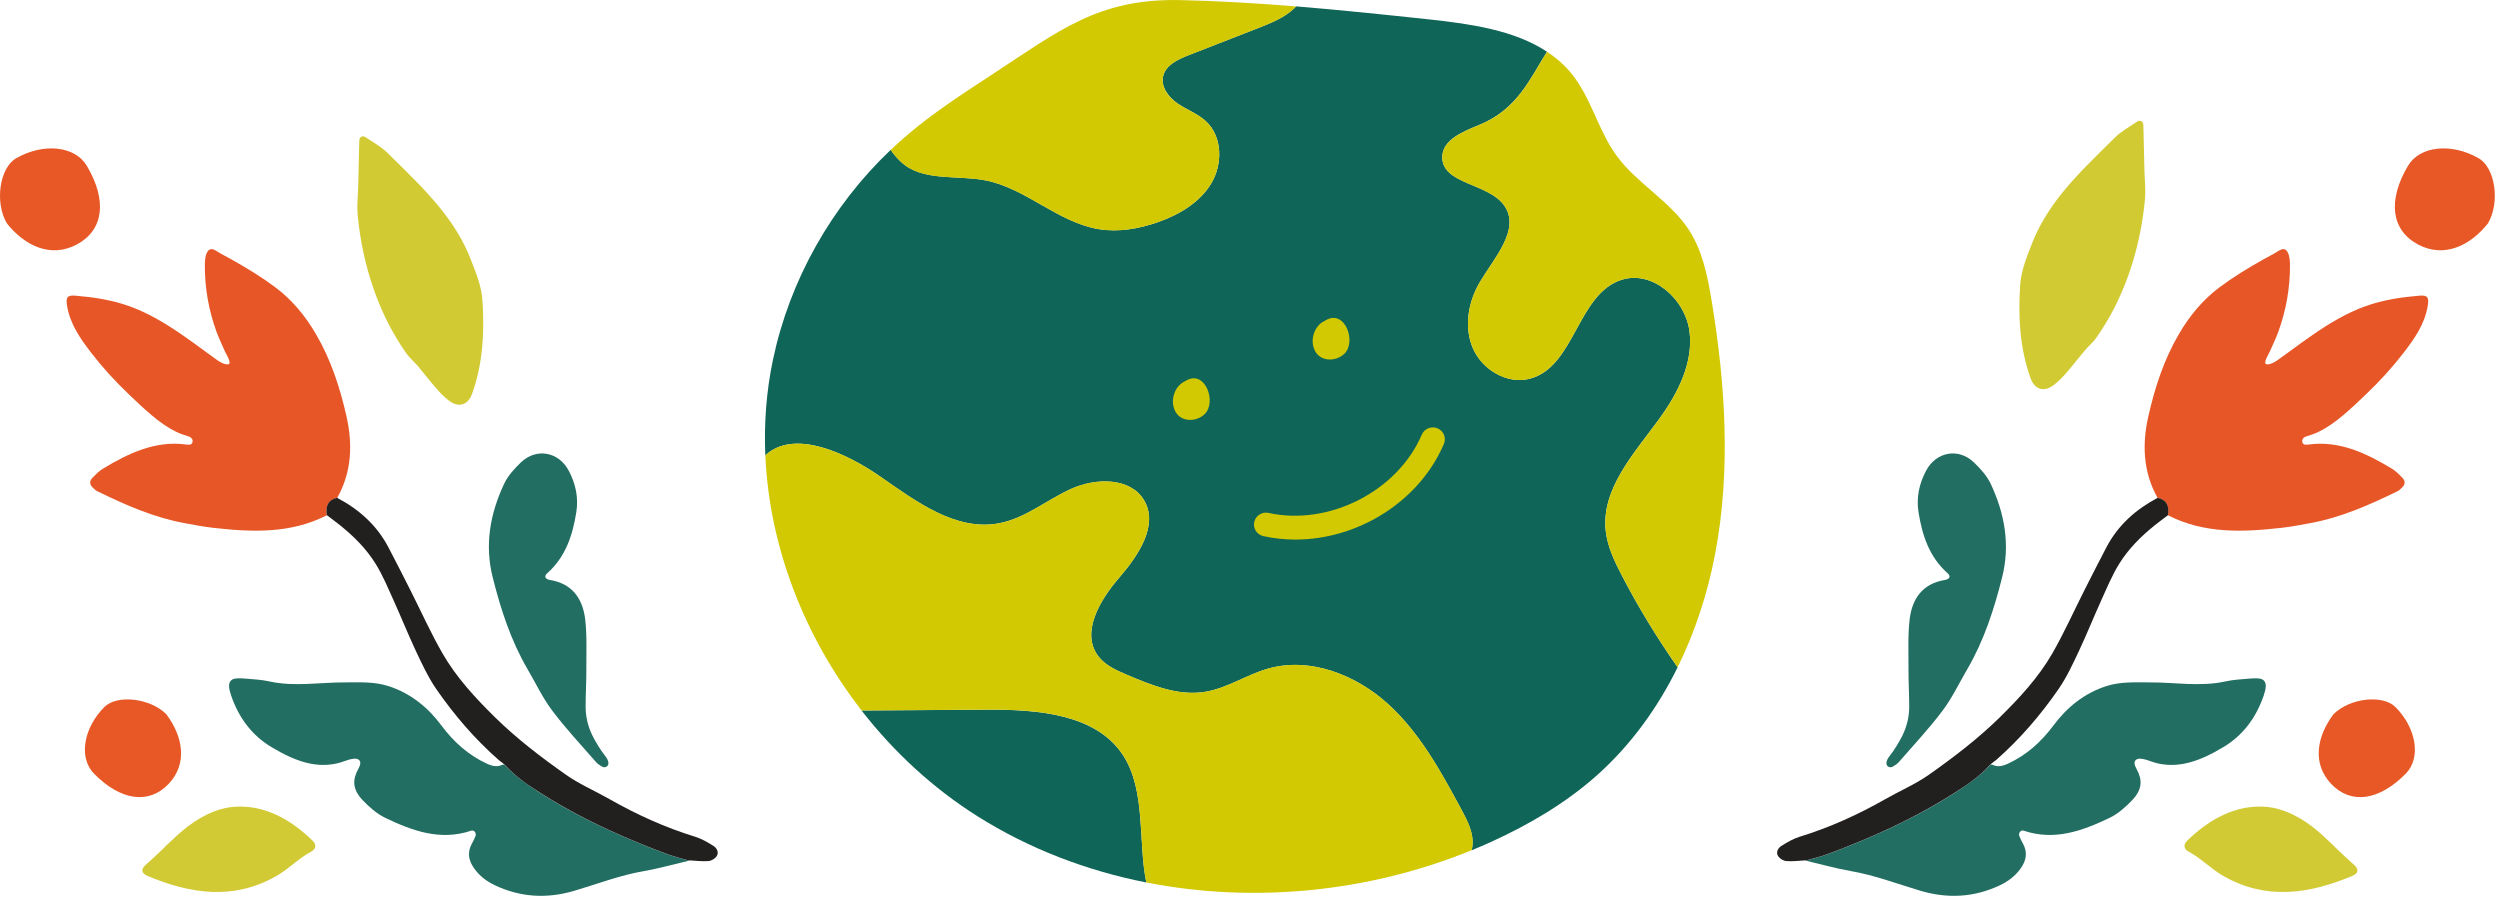
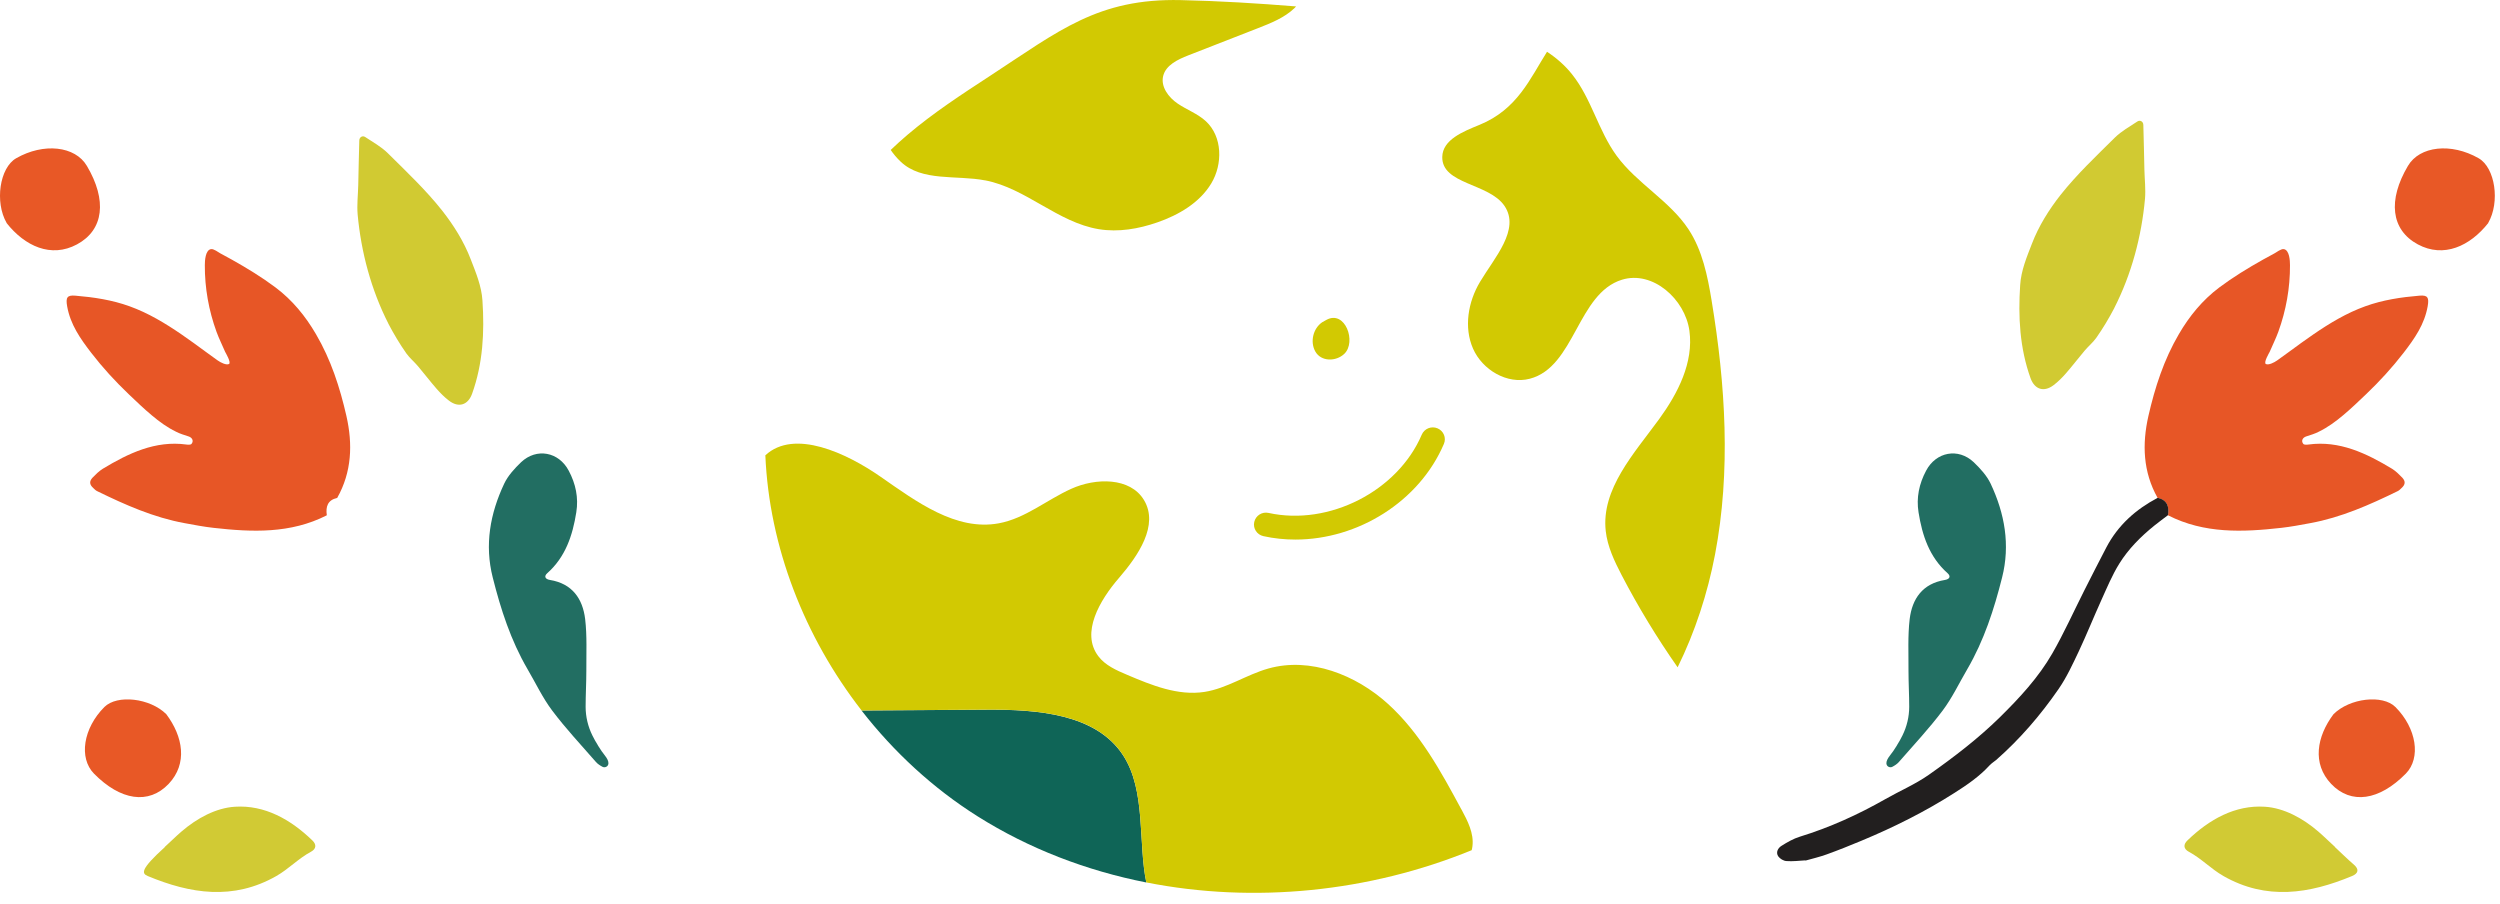
<svg xmlns="http://www.w3.org/2000/svg" fill="none" viewBox="0 0 224 81" height="81" width="224">
  <path fill="#E75626" d="M194.266 46.177C197.506 47.825 200.937 47.687 204.4 47.296C205.268 47.201 206.136 47.032 206.994 46.874C209.769 46.367 212.31 45.237 214.82 44.012C214.957 43.949 215.074 43.833 215.18 43.727C215.519 43.421 215.55 43.136 215.254 42.808C214.968 42.512 214.671 42.217 214.333 42.005C212.045 40.622 209.61 39.45 206.835 39.83C206.687 39.851 206.454 39.862 206.38 39.777C206.158 39.513 206.306 39.207 206.645 39.101C207.026 38.974 207.407 38.869 207.767 38.679C208.551 38.299 209.26 37.781 209.927 37.221C210.648 36.62 211.325 35.965 212.003 35.321C213.21 34.169 214.343 32.934 215.36 31.614C216.345 30.336 217.234 29.069 217.52 27.442C217.658 26.65 217.52 26.428 216.779 26.492C215.137 26.629 213.507 26.872 211.929 27.442C210.256 28.044 208.731 28.963 207.27 29.966C206.539 30.462 205.829 30.991 205.12 31.508C204.76 31.772 204.4 32.036 204.04 32.29C203.743 32.501 203.256 32.733 203.023 32.617C202.79 32.501 203.32 31.614 203.362 31.529C203.616 30.927 203.913 30.346 204.135 29.734C204.834 27.812 205.194 25.795 205.183 23.756C205.183 23.376 205.141 22.394 204.622 22.32C204.379 22.288 203.987 22.595 203.796 22.7C203.457 22.88 203.108 23.07 202.769 23.26C201.414 24.02 200.079 24.834 198.84 25.763C197.337 26.893 196.172 28.319 195.229 29.934C193.885 32.226 193.08 34.718 192.497 37.274C191.925 39.798 192.01 42.28 193.323 44.614C194.181 44.804 194.361 45.395 194.255 46.156L194.266 46.177Z" />
-   <path fill="#226E62" d="M161.768 77.109C163.123 77.426 164.457 77.806 165.834 78.049C167.984 78.419 170.006 79.2 172.071 79.813C174.507 80.531 176.857 80.415 179.155 79.338C179.907 78.989 180.574 78.493 181.061 77.796C181.549 77.109 181.686 76.391 181.273 75.62C181.157 75.398 181.03 75.166 180.934 74.923C180.828 74.648 181.051 74.342 181.316 74.427C184.09 75.367 186.61 74.437 189.046 73.265C189.808 72.895 190.497 72.272 191.09 71.649C191.428 71.29 191.704 70.847 191.778 70.35C191.852 69.822 191.683 69.368 191.439 68.903C191.312 68.66 191.121 68.291 191.386 68.08C191.619 67.889 192.053 68.006 192.318 68.08C192.678 68.185 193.006 68.333 193.366 68.407C194.139 68.576 194.923 68.576 195.696 68.428C196.946 68.185 198.1 67.604 199.18 66.96C200.98 65.894 202.145 64.299 202.823 62.335C202.918 62.049 203.013 61.743 203.013 61.437C203.013 61.099 202.812 60.846 202.463 60.803C202.156 60.761 201.838 60.772 201.541 60.803C200.821 60.867 200.091 60.898 199.392 61.057C197.126 61.553 194.859 61.131 192.593 61.141C191.301 61.141 189.999 61.067 188.749 61.469C186.759 62.102 185.191 63.38 183.984 65.007C182.872 66.496 181.57 67.657 179.907 68.428C179.632 68.555 179.314 68.66 179.028 68.65C178.562 68.629 178.456 68.386 178.287 68.576C177.366 69.558 176.275 70.308 175.153 71.037C172.505 72.726 169.71 74.12 166.819 75.324C165.781 75.757 164.733 76.18 163.674 76.56C163.059 76.782 162.414 76.93 161.789 77.109H161.768Z" />
  <path fill="#226E62" d="M169.964 66.791C169.858 66.96 169.752 67.129 169.635 67.298C169.434 67.605 168.883 68.133 169.053 68.534C169.127 68.713 169.36 68.798 169.54 68.713C169.762 68.597 169.995 68.449 170.154 68.259C171.478 66.739 172.855 65.271 174.062 63.665C174.919 62.525 175.544 61.194 176.275 59.948C177.768 57.382 178.668 54.604 179.388 51.742C180.129 48.817 179.621 46.008 178.361 43.336C178.022 42.618 177.429 41.974 176.847 41.414C175.46 40.104 173.469 40.484 172.579 42.174C171.954 43.346 171.69 44.593 171.901 45.902C172.23 47.972 172.865 49.905 174.506 51.362C174.803 51.626 174.708 51.89 174.263 51.964C172.262 52.291 171.33 53.643 171.107 55.47C170.927 56.991 171.012 58.554 171.001 60.096C171.001 61.173 171.065 62.25 171.065 63.327C171.065 64.215 170.853 65.102 170.461 65.894C170.313 66.2 170.144 66.496 169.964 66.781V66.791Z" />
  <path fill="#221F1F" d="M161.767 77.11C162.403 76.93 163.038 76.782 163.652 76.561C164.711 76.18 165.759 75.758 166.797 75.325C169.688 74.121 172.484 72.727 175.131 71.037C176.264 70.319 177.355 69.569 178.266 68.576C178.435 68.397 178.647 68.26 178.848 68.101C180.987 66.222 182.84 64.067 184.45 61.733C185.18 60.677 185.72 59.494 186.271 58.333C186.97 56.843 187.584 55.312 188.262 53.812C188.77 52.693 189.247 51.531 189.893 50.496C190.708 49.187 191.809 48.078 193.027 47.096C193.43 46.769 193.843 46.473 194.256 46.156C194.372 45.385 194.181 44.804 193.334 44.603C191.365 45.639 189.776 47.054 188.728 49.05C188.061 50.328 187.404 51.616 186.758 52.894C185.805 54.784 184.937 56.717 183.889 58.544C182.65 60.698 180.955 62.525 179.187 64.268C177.228 66.19 175.057 67.848 172.823 69.421C171.605 70.277 170.207 70.868 168.915 71.608C166.48 72.991 163.949 74.142 161.27 74.966C160.687 75.145 160.137 75.462 159.618 75.79C159.311 75.98 159.088 76.37 159.332 76.73C159.48 76.941 159.808 77.141 160.073 77.152C160.634 77.194 161.206 77.12 161.767 77.088V77.11Z" />
  <path fill="#E85826" d="M222.942 19.976C224.022 18.107 223.567 15.023 222.084 14.178C219.628 12.773 216.8 13.08 215.752 14.864C213.931 17.938 214.227 20.599 216.641 21.898C218.961 23.144 221.311 22.056 222.953 19.976H222.942Z" />
  <path fill="#D1CA32" d="M189.438 27.601C190.984 24.57 191.884 21.18 192.191 17.821C192.265 16.955 192.159 16.079 192.138 15.213C192.106 13.871 192.085 12.541 192.043 11.2C192.043 10.893 191.757 10.724 191.513 10.883C190.825 11.337 190.084 11.749 189.501 12.319C187.817 13.988 186.081 15.625 184.619 17.473C183.592 18.782 182.671 20.24 182.057 21.845C181.591 23.049 181.093 24.232 181.008 25.531C180.818 28.372 180.966 31.191 181.94 33.895C182.311 34.909 183.148 35.162 184.005 34.507C184.408 34.201 184.778 33.831 185.117 33.441C185.689 32.786 186.218 32.089 186.78 31.424C187.108 31.033 187.521 30.695 187.817 30.283C188.421 29.427 188.961 28.519 189.448 27.59L189.438 27.601Z" />
  <path fill="#D1CA34" d="M209.197 75.885C209.758 76.402 210.298 76.951 210.881 77.447C211.421 77.902 211.294 78.261 210.743 78.493C206.91 80.088 203.076 80.69 199.222 78.493C198.11 77.859 197.242 76.919 196.119 76.317C195.643 76.064 195.6 75.673 196.003 75.293C197.94 73.424 200.259 72.114 202.928 72.283C204.633 72.389 206.327 73.308 207.714 74.501C208.233 74.945 208.71 75.43 209.218 75.885C209.218 75.885 209.218 75.884 209.218 75.895L209.197 75.885Z" />
  <path fill="#E85826" d="M209.081 63.993C210.531 62.546 213.486 62.208 214.629 63.349C216.525 65.25 216.938 67.911 215.561 69.316C213.179 71.734 210.658 72.114 208.869 70.234C207.153 68.418 207.577 66 209.081 63.993Z" />
  <path fill="#E75626" d="M29.27 46.177C26.03 47.825 22.599 47.687 19.136 47.296C18.268 47.201 17.4 47.032 16.542 46.874C13.768 46.367 11.226 45.237 8.716 44.012C8.579 43.949 8.462 43.833 8.356 43.727C8.018 43.421 7.986 43.136 8.282 42.808C8.568 42.512 8.865 42.217 9.204 42.005C11.491 40.622 13.926 39.45 16.701 39.83C16.849 39.851 17.082 39.862 17.156 39.777C17.379 39.513 17.23 39.207 16.891 39.101C16.51 38.974 16.129 38.869 15.769 38.679C14.985 38.299 14.276 37.781 13.609 37.221C12.889 36.62 12.211 35.965 11.533 35.321C10.326 34.169 9.193 32.934 8.176 31.614C7.192 30.336 6.302 29.069 6.016 27.442C5.878 26.65 6.016 26.428 6.757 26.492C8.399 26.629 10.03 26.872 11.607 27.442C13.28 28.044 14.805 28.963 16.267 29.966C16.997 30.462 17.707 30.991 18.416 31.508C18.776 31.772 19.136 32.036 19.496 32.29C19.793 32.501 20.28 32.733 20.513 32.617C20.746 32.501 20.216 31.614 20.174 31.529C19.92 30.927 19.623 30.346 19.401 29.734C18.702 27.812 18.342 25.795 18.353 23.756C18.353 23.376 18.395 22.394 18.914 22.32C19.158 22.288 19.549 22.595 19.74 22.7C20.079 22.88 20.428 23.07 20.767 23.26C22.123 24.02 23.457 24.834 24.696 25.763C26.2 26.893 27.364 28.319 28.307 29.934C29.652 32.226 30.456 34.718 31.039 37.274C31.611 39.798 31.526 42.28 30.213 44.614C29.355 44.804 29.175 45.395 29.281 46.156L29.27 46.177Z" />
-   <path fill="#226E62" d="M61.77 77.109C60.414 77.426 59.08 77.806 57.703 78.049C55.554 78.419 53.531 79.2 51.466 79.813C49.031 80.531 46.68 80.415 44.382 79.338C43.63 78.989 42.963 78.493 42.476 77.796C41.989 77.109 41.851 76.391 42.264 75.62C42.38 75.398 42.508 75.166 42.603 74.923C42.709 74.648 42.486 74.342 42.222 74.427C39.447 75.367 36.927 74.437 34.491 73.265C33.729 72.895 33.041 72.272 32.448 71.649C32.109 71.29 31.833 70.847 31.759 70.35C31.685 69.822 31.855 69.368 32.098 68.903C32.225 68.66 32.416 68.291 32.151 68.08C31.918 67.889 31.484 68.006 31.219 68.08C30.859 68.185 30.531 68.333 30.171 68.407C29.398 68.576 28.614 68.576 27.841 68.428C26.592 68.185 25.437 67.604 24.357 66.96C22.557 65.894 21.392 64.299 20.715 62.335C20.619 62.049 20.524 61.743 20.524 61.437C20.524 61.099 20.725 60.846 21.075 60.803C21.382 60.761 21.699 60.772 21.996 60.803C22.716 60.867 23.447 60.898 24.145 61.057C26.412 61.553 28.678 61.131 30.944 61.141C32.236 61.141 33.538 61.067 34.788 61.469C36.779 62.102 38.346 63.38 39.553 65.007C40.665 66.496 41.967 67.657 43.63 68.428C43.905 68.555 44.223 68.66 44.509 68.65C44.975 68.629 45.081 68.386 45.25 68.576C46.171 69.558 47.262 70.308 48.385 71.037C51.032 72.726 53.828 74.12 56.718 75.324C57.756 75.757 58.805 76.18 59.864 76.56C60.478 76.782 61.124 76.93 61.748 77.109H61.77Z" />
  <path fill="#226E62" d="M53.573 66.791C53.679 66.96 53.785 67.129 53.902 67.298C54.103 67.605 54.654 68.133 54.484 68.534C54.41 68.713 54.177 68.798 53.997 68.713C53.775 68.597 53.542 68.449 53.383 68.259C52.059 66.739 50.682 65.271 49.475 63.665C48.617 62.525 47.993 61.194 47.262 59.948C45.769 57.382 44.869 54.604 44.149 51.742C43.407 48.817 43.916 46.008 45.176 43.336C45.515 42.618 46.108 41.974 46.69 41.414C48.077 40.104 50.068 40.484 50.958 42.174C51.583 43.346 51.847 44.593 51.636 45.902C51.307 47.972 50.672 49.905 49.031 51.362C48.734 51.626 48.829 51.89 49.274 51.964C51.275 52.291 52.207 53.643 52.43 55.47C52.61 56.991 52.525 58.554 52.536 60.096C52.536 61.173 52.472 62.25 52.472 63.327C52.472 64.215 52.684 65.102 53.076 65.894C53.224 66.2 53.393 66.496 53.573 66.781V66.791Z" />
-   <path fill="#221F1F" d="M61.769 77.11C61.133 76.93 60.498 76.782 59.884 76.561C58.825 76.18 57.777 75.758 56.739 75.325C53.848 74.121 51.052 72.727 48.405 71.037C47.272 70.319 46.181 69.569 45.271 68.576C45.101 68.397 44.889 68.26 44.688 68.101C42.549 66.222 40.696 64.067 39.086 61.733C38.356 60.677 37.816 59.494 37.265 58.333C36.566 56.843 35.952 55.312 35.274 53.812C34.766 52.693 34.289 51.531 33.643 50.496C32.828 49.187 31.727 48.078 30.509 47.096C30.107 46.769 29.694 46.473 29.281 46.156C29.164 45.385 29.355 44.804 30.202 44.603C32.172 45.639 33.76 47.054 34.808 49.05C35.475 50.328 36.132 51.616 36.778 52.894C37.731 54.784 38.599 56.717 39.648 58.544C40.887 60.698 42.581 62.525 44.349 64.268C46.308 66.19 48.479 67.848 50.714 69.421C51.931 70.277 53.329 70.868 54.621 71.608C57.057 72.991 59.587 74.142 62.267 74.966C62.849 75.145 63.4 75.462 63.919 75.79C64.226 75.98 64.448 76.37 64.204 76.73C64.056 76.941 63.728 77.141 63.463 77.152C62.902 77.194 62.33 77.12 61.769 77.088V77.11Z" />
  <path fill="#E85826" d="M0.594 19.976C-0.486 18.107 -0.031 15.023 1.452 14.178C3.909 12.773 6.736 13.08 7.784 14.864C9.606 17.938 9.309 20.599 6.895 21.898C4.576 23.144 2.225 22.056 0.584 19.976H0.594Z" />
  <path fill="#D1CA32" d="M34.798 28.995C33.252 25.964 32.352 22.574 32.045 19.215C31.971 18.349 32.077 17.473 32.098 16.607C32.13 15.265 32.151 13.935 32.193 12.594C32.193 12.287 32.479 12.118 32.723 12.277C33.411 12.731 34.152 13.143 34.735 13.713C36.418 15.382 38.155 17.019 39.616 18.867C40.644 20.176 41.565 21.634 42.179 23.239C42.645 24.443 43.143 25.626 43.227 26.925C43.418 29.765 43.27 32.585 42.296 35.289C41.925 36.303 41.088 36.556 40.231 35.901C39.828 35.595 39.458 35.225 39.119 34.835C38.547 34.18 38.017 33.483 37.456 32.818C37.128 32.427 36.715 32.089 36.418 31.677C35.815 30.822 35.275 29.913 34.788 28.984L34.798 28.995Z" />
-   <path fill="#D1CA34" d="M14.784 75.885C14.223 76.402 13.682 76.951 13.1 77.447C12.56 77.902 12.687 78.261 13.238 78.493C17.071 80.088 20.904 80.69 24.759 78.493C25.871 77.859 26.739 76.919 27.862 76.317C28.338 76.064 28.381 75.673 27.978 75.293C26.04 73.424 23.721 72.114 21.053 72.283C19.348 72.389 17.654 73.308 16.266 74.501C15.747 74.945 15.271 75.43 14.763 75.885C14.763 75.885 14.763 75.884 14.763 75.895L14.784 75.885Z" />
+   <path fill="#D1CA34" d="M14.784 75.885C12.56 77.902 12.687 78.261 13.238 78.493C17.071 80.088 20.904 80.69 24.759 78.493C25.871 77.859 26.739 76.919 27.862 76.317C28.338 76.064 28.381 75.673 27.978 75.293C26.04 73.424 23.721 72.114 21.053 72.283C19.348 72.389 17.654 73.308 16.266 74.501C15.747 74.945 15.271 75.43 14.763 75.885C14.763 75.885 14.763 75.884 14.763 75.895L14.784 75.885Z" />
  <path fill="#E85826" d="M14.901 63.993C13.45 62.546 10.495 62.208 9.352 63.349C7.456 65.25 7.043 67.911 8.42 69.316C10.803 71.734 13.323 72.114 15.113 70.234C16.828 68.418 16.404 66 14.901 63.993Z" />
  <g clip-path="url(#clip0_1254_7)">
-     <path fill="#0F6557" d="M143.874 47.579C143.455 43.805 146.417 40.625 148.659 37.546C150.345 35.227 151.759 32.46 151.371 29.633C150.983 26.802 148.086 24.214 145.331 25.058C141.33 26.286 141.123 32.873 137.07 33.931C135.043 34.459 132.814 33.129 131.982 31.227C131.15 29.326 131.538 27.049 132.603 25.262C133.909 23.071 136.238 20.555 134.802 18.445C133.409 16.39 129.184 16.53 129.227 14.057C129.253 12.505 131.111 11.781 132.56 11.184C135.966 9.789 137.087 7.044 138.613 4.635C135.681 2.699 131.758 2.14 128.136 1.748C124.135 1.317 120.134 0.9 116.128 0.571C116.076 0.622 116.033 0.682 115.982 0.729C115.076 1.59 113.873 2.068 112.705 2.524L106.474 4.954C105.526 5.325 104.456 5.828 104.219 6.809C103.987 7.768 104.698 8.715 105.521 9.278C106.345 9.836 107.315 10.186 108.048 10.86C109.536 12.237 109.566 14.693 108.531 16.428C107.492 18.159 105.625 19.255 103.702 19.92C102.02 20.504 100.21 20.815 98.45 20.53C94.781 19.928 91.927 16.859 88.275 16.155C85.688 15.656 82.614 16.287 80.708 14.484C80.346 14.143 80.053 13.789 79.807 13.426C74.495 18.47 70.752 25.113 69.256 32.242C68.661 35.069 68.45 37.943 68.571 40.799C71.158 38.395 75.849 40.599 78.906 42.727C82.105 44.952 85.645 47.604 89.491 46.892C91.862 46.453 93.785 44.79 95.98 43.801C98.174 42.812 101.262 42.761 102.495 44.807C103.849 47.059 101.973 49.8 100.253 51.791C98.532 53.782 96.816 56.703 98.407 58.801C99.032 59.624 100.033 60.063 100.986 60.468C103.193 61.406 105.547 62.365 107.919 61.999C109.937 61.687 111.687 60.451 113.649 59.901C117.396 58.852 121.487 60.468 124.355 63.069C127.222 65.67 129.106 69.136 130.939 72.534C131.495 73.566 132.064 74.679 131.922 75.839C131.909 75.958 131.883 76.069 131.857 76.184C132.456 75.941 133.051 75.685 133.642 75.416C137.014 73.877 140.243 71.98 143.011 69.533C146.085 66.812 148.504 63.461 150.315 59.79C148.465 57.147 146.78 54.384 145.296 51.523C144.65 50.273 144.029 48.977 143.874 47.583V47.579Z" />
    <path fill="#0F6557" d="M88.391 63.589C84.657 63.615 80.928 63.636 77.194 63.661C80.083 67.375 83.592 70.62 87.581 73.135C92.207 76.052 97.355 78.013 102.71 79.071C101.96 75.489 102.693 70.871 100.645 67.699C98.217 63.939 92.906 63.563 88.395 63.589H88.391Z" />
    <path fill="#D2C902" d="M88.275 16.16C91.927 16.863 94.781 19.933 98.45 20.534C100.209 20.824 102.02 20.509 103.702 19.924C105.62 19.259 107.492 18.163 108.531 16.432C109.57 14.701 109.535 12.241 108.048 10.864C107.319 10.19 106.345 9.841 105.521 9.282C104.698 8.724 103.986 7.773 104.219 6.813C104.456 5.833 105.53 5.33 106.474 4.959L112.704 2.528C113.873 2.072 115.076 1.595 115.981 0.733C116.033 0.682 116.08 0.627 116.128 0.576C112.692 0.298 109.251 0.085 105.802 0.009C98.381 -0.162 94.88 2.763 88.723 6.788C86.171 8.451 83.614 10.122 81.294 12.092C80.785 12.523 80.294 12.975 79.807 13.435C80.052 13.797 80.346 14.151 80.708 14.492C82.614 16.296 85.688 15.665 88.275 16.164V16.16Z" />
    <path fill="#D2C902" d="M130.943 72.53C129.114 69.132 127.226 65.665 124.359 63.065C121.491 60.464 117.395 58.848 113.653 59.897C111.687 60.447 109.941 61.679 107.923 61.995C105.551 62.361 103.193 61.402 100.99 60.464C100.032 60.059 99.032 59.62 98.411 58.797C96.82 56.703 98.536 53.778 100.257 51.787C101.977 49.796 103.857 47.054 102.499 44.803C101.266 42.752 98.174 42.803 95.984 43.797C93.789 44.786 91.866 46.449 89.495 46.888C85.653 47.6 82.109 44.944 78.91 42.722C75.853 40.595 71.162 38.395 68.575 40.795C68.924 48.994 72.08 57.074 77.198 63.657C80.932 63.632 84.661 63.61 88.395 63.585C92.91 63.555 98.217 63.93 100.645 67.695C102.693 70.871 101.96 75.489 102.71 79.066C112.377 80.977 122.712 79.923 131.865 76.176C131.891 76.065 131.917 75.95 131.93 75.83C132.077 74.671 131.503 73.558 130.947 72.526L130.943 72.53Z" />
    <path fill="#D2C902" d="M153.363 26.943C152.997 24.717 152.536 22.44 151.294 20.551C149.599 17.98 146.659 16.437 144.844 13.947C143.205 11.7 142.593 8.83 140.855 6.656C140.213 5.85 139.45 5.189 138.613 4.639C137.087 7.048 135.966 9.794 132.56 11.188C131.111 11.781 129.253 12.51 129.227 14.062C129.184 16.535 133.405 16.398 134.802 18.449C136.233 20.56 133.909 23.075 132.603 25.267C131.538 27.053 131.15 29.326 131.982 31.232C132.814 33.138 135.043 34.468 137.07 33.935C141.118 32.878 141.33 26.29 145.331 25.062C148.09 24.214 150.983 26.806 151.371 29.637C151.76 32.468 150.345 35.236 148.659 37.551C146.417 40.629 143.455 43.814 143.874 47.583C144.029 48.977 144.65 50.278 145.296 51.523C146.784 54.384 148.465 57.147 150.315 59.79C151.885 56.605 152.997 53.173 153.665 49.694C155.097 42.202 154.605 34.468 153.363 26.947V26.943Z" />
    <path fill="#D2C902" d="M116.072 48.346C115.111 48.346 114.149 48.248 113.201 48.039C112.619 47.911 112.252 47.344 112.381 46.769C112.511 46.193 113.084 45.826 113.666 45.959C119.082 47.148 125.239 43.997 127.39 38.945C127.623 38.403 128.253 38.147 128.8 38.378C129.348 38.608 129.606 39.23 129.374 39.772C127.17 44.944 121.669 48.346 116.068 48.346H116.072Z" />
-     <path fill="#D2C902" d="M105.94 34.288C105.129 34.847 104.849 36.041 105.327 36.898C105.845 37.832 107.181 37.819 107.923 37.12C109.048 36.054 108.001 33.154 106.328 34.071" />
    <path fill="#D2C902" d="M118.461 28.878C117.65 29.436 117.37 30.63 117.848 31.487C118.366 32.421 119.702 32.408 120.444 31.709C121.569 30.643 120.522 27.744 118.849 28.66" />
  </g>
  <defs>
    <clipPath id="clip0_1254_7">
      <rect transform="translate(68.536)" fill="white" height="80" width="86" />
    </clipPath>
  </defs>
</svg>